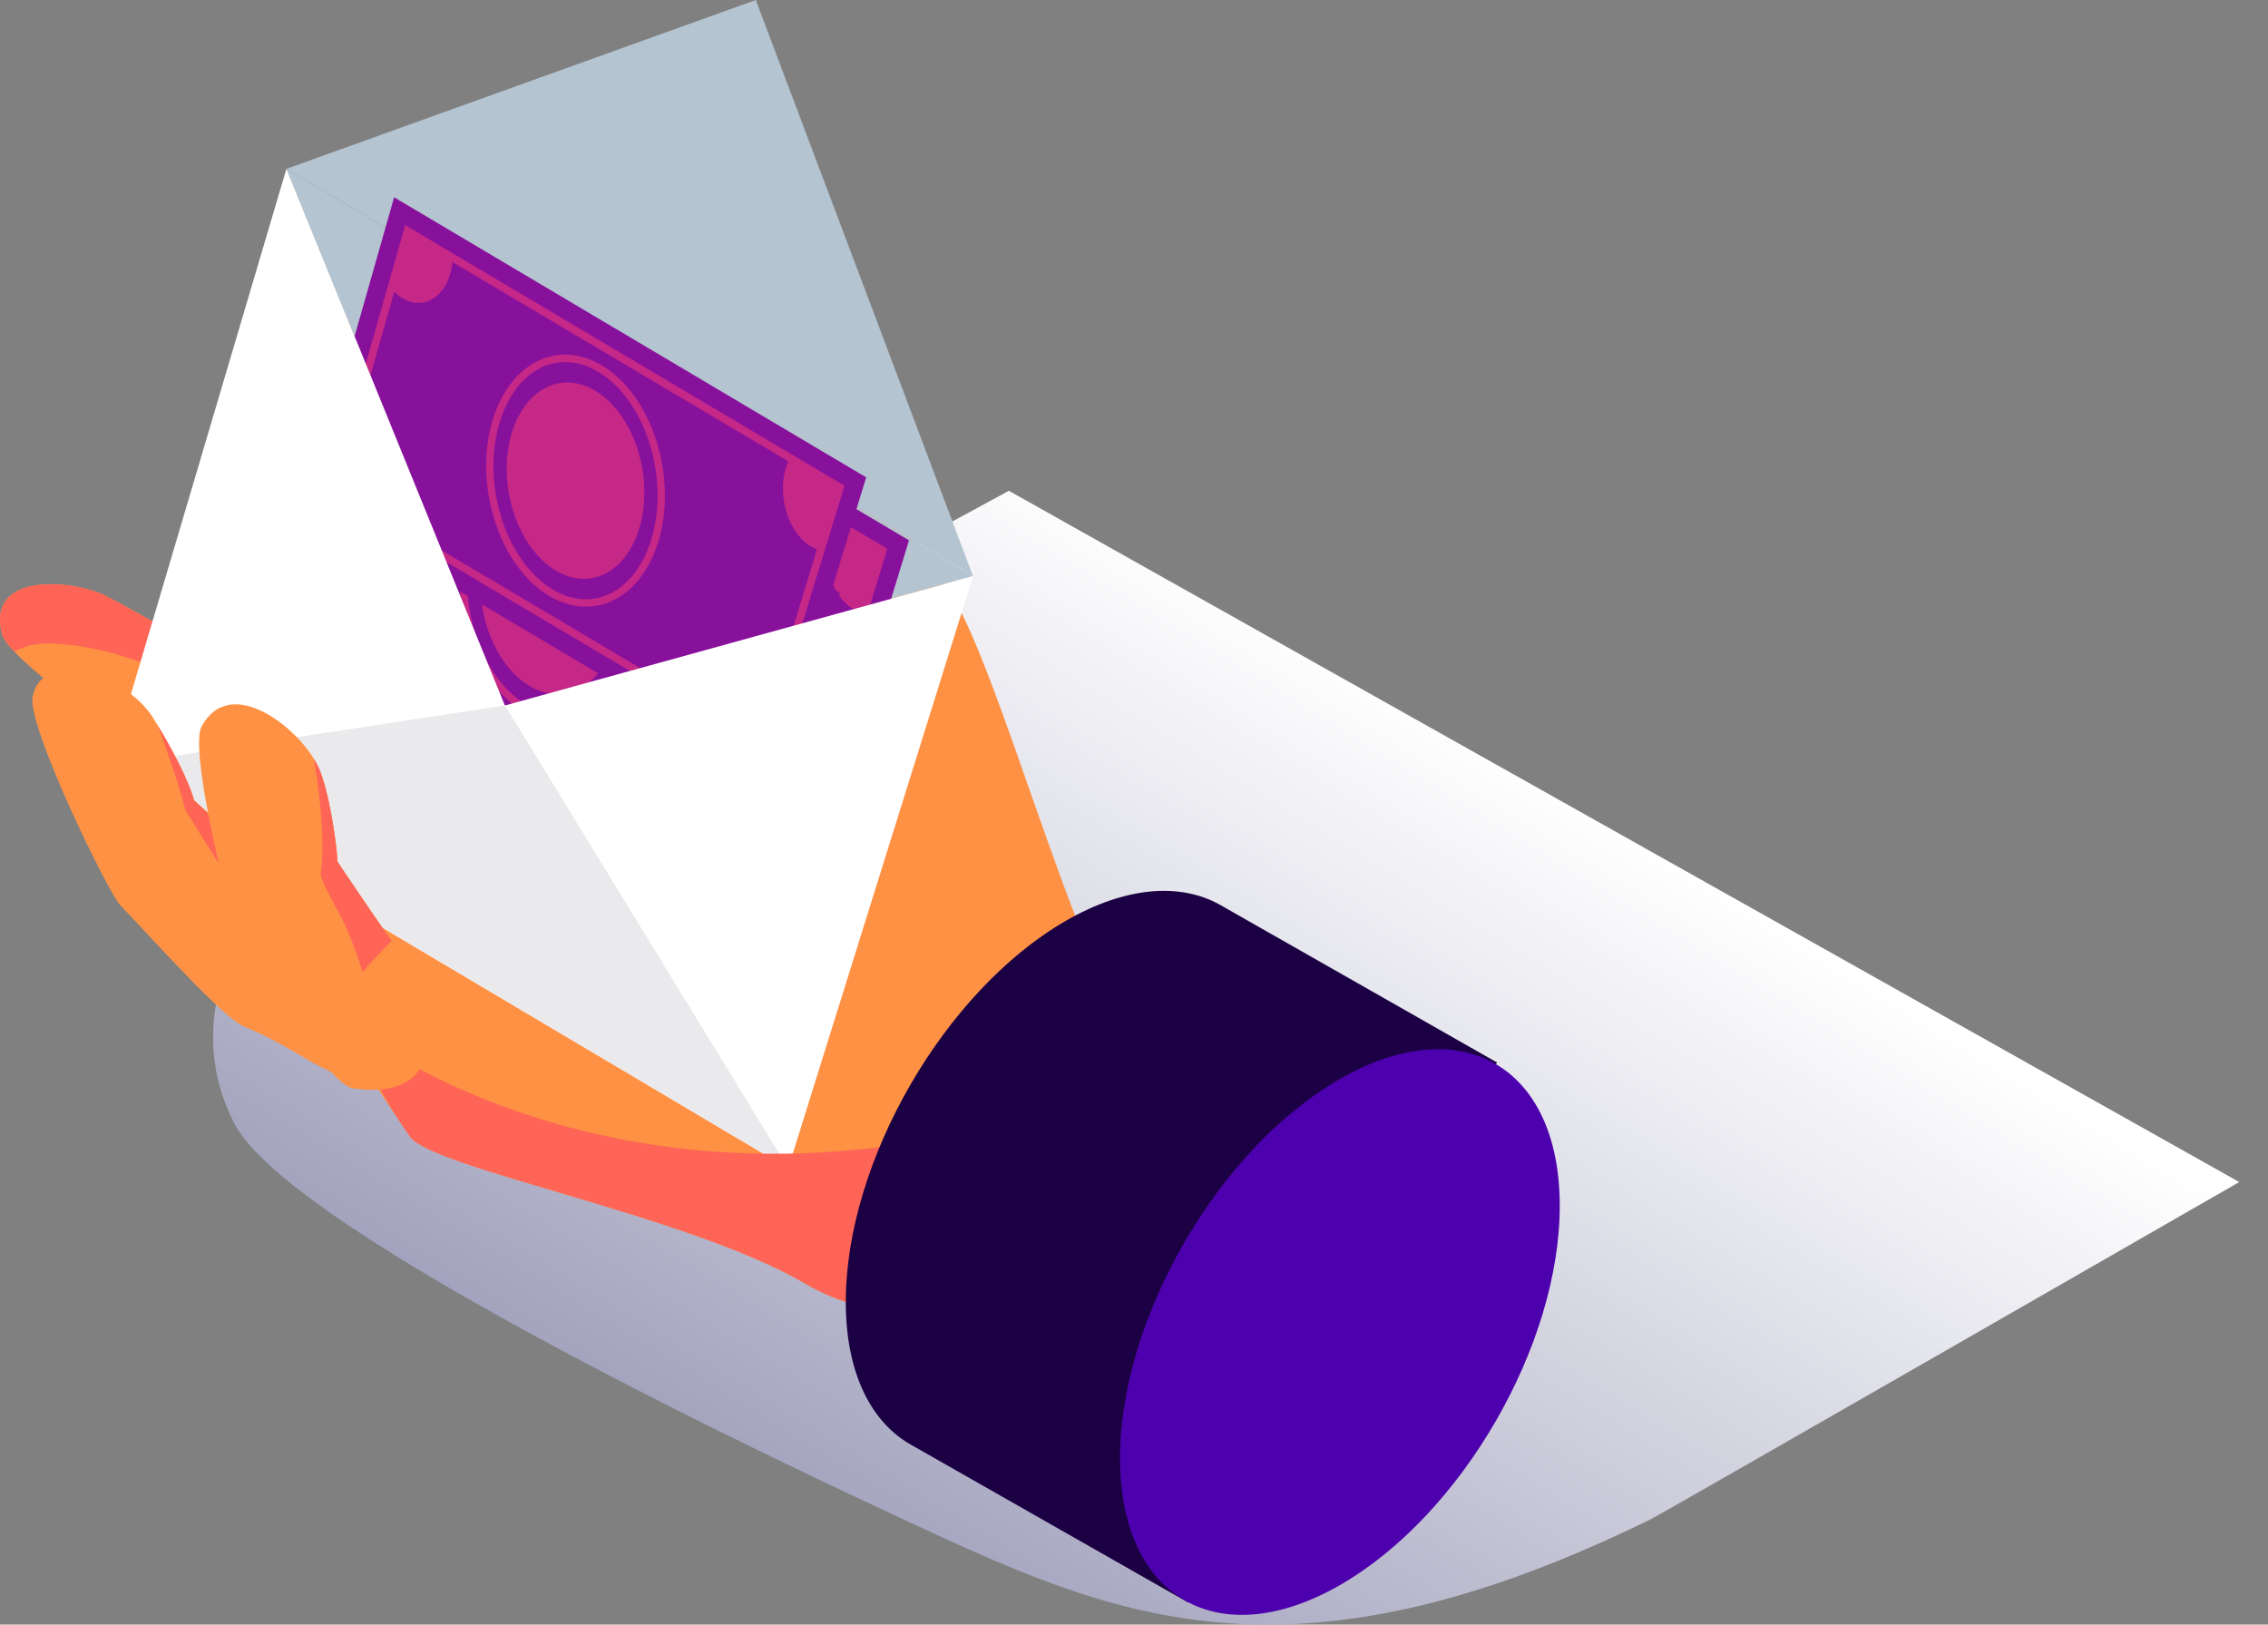
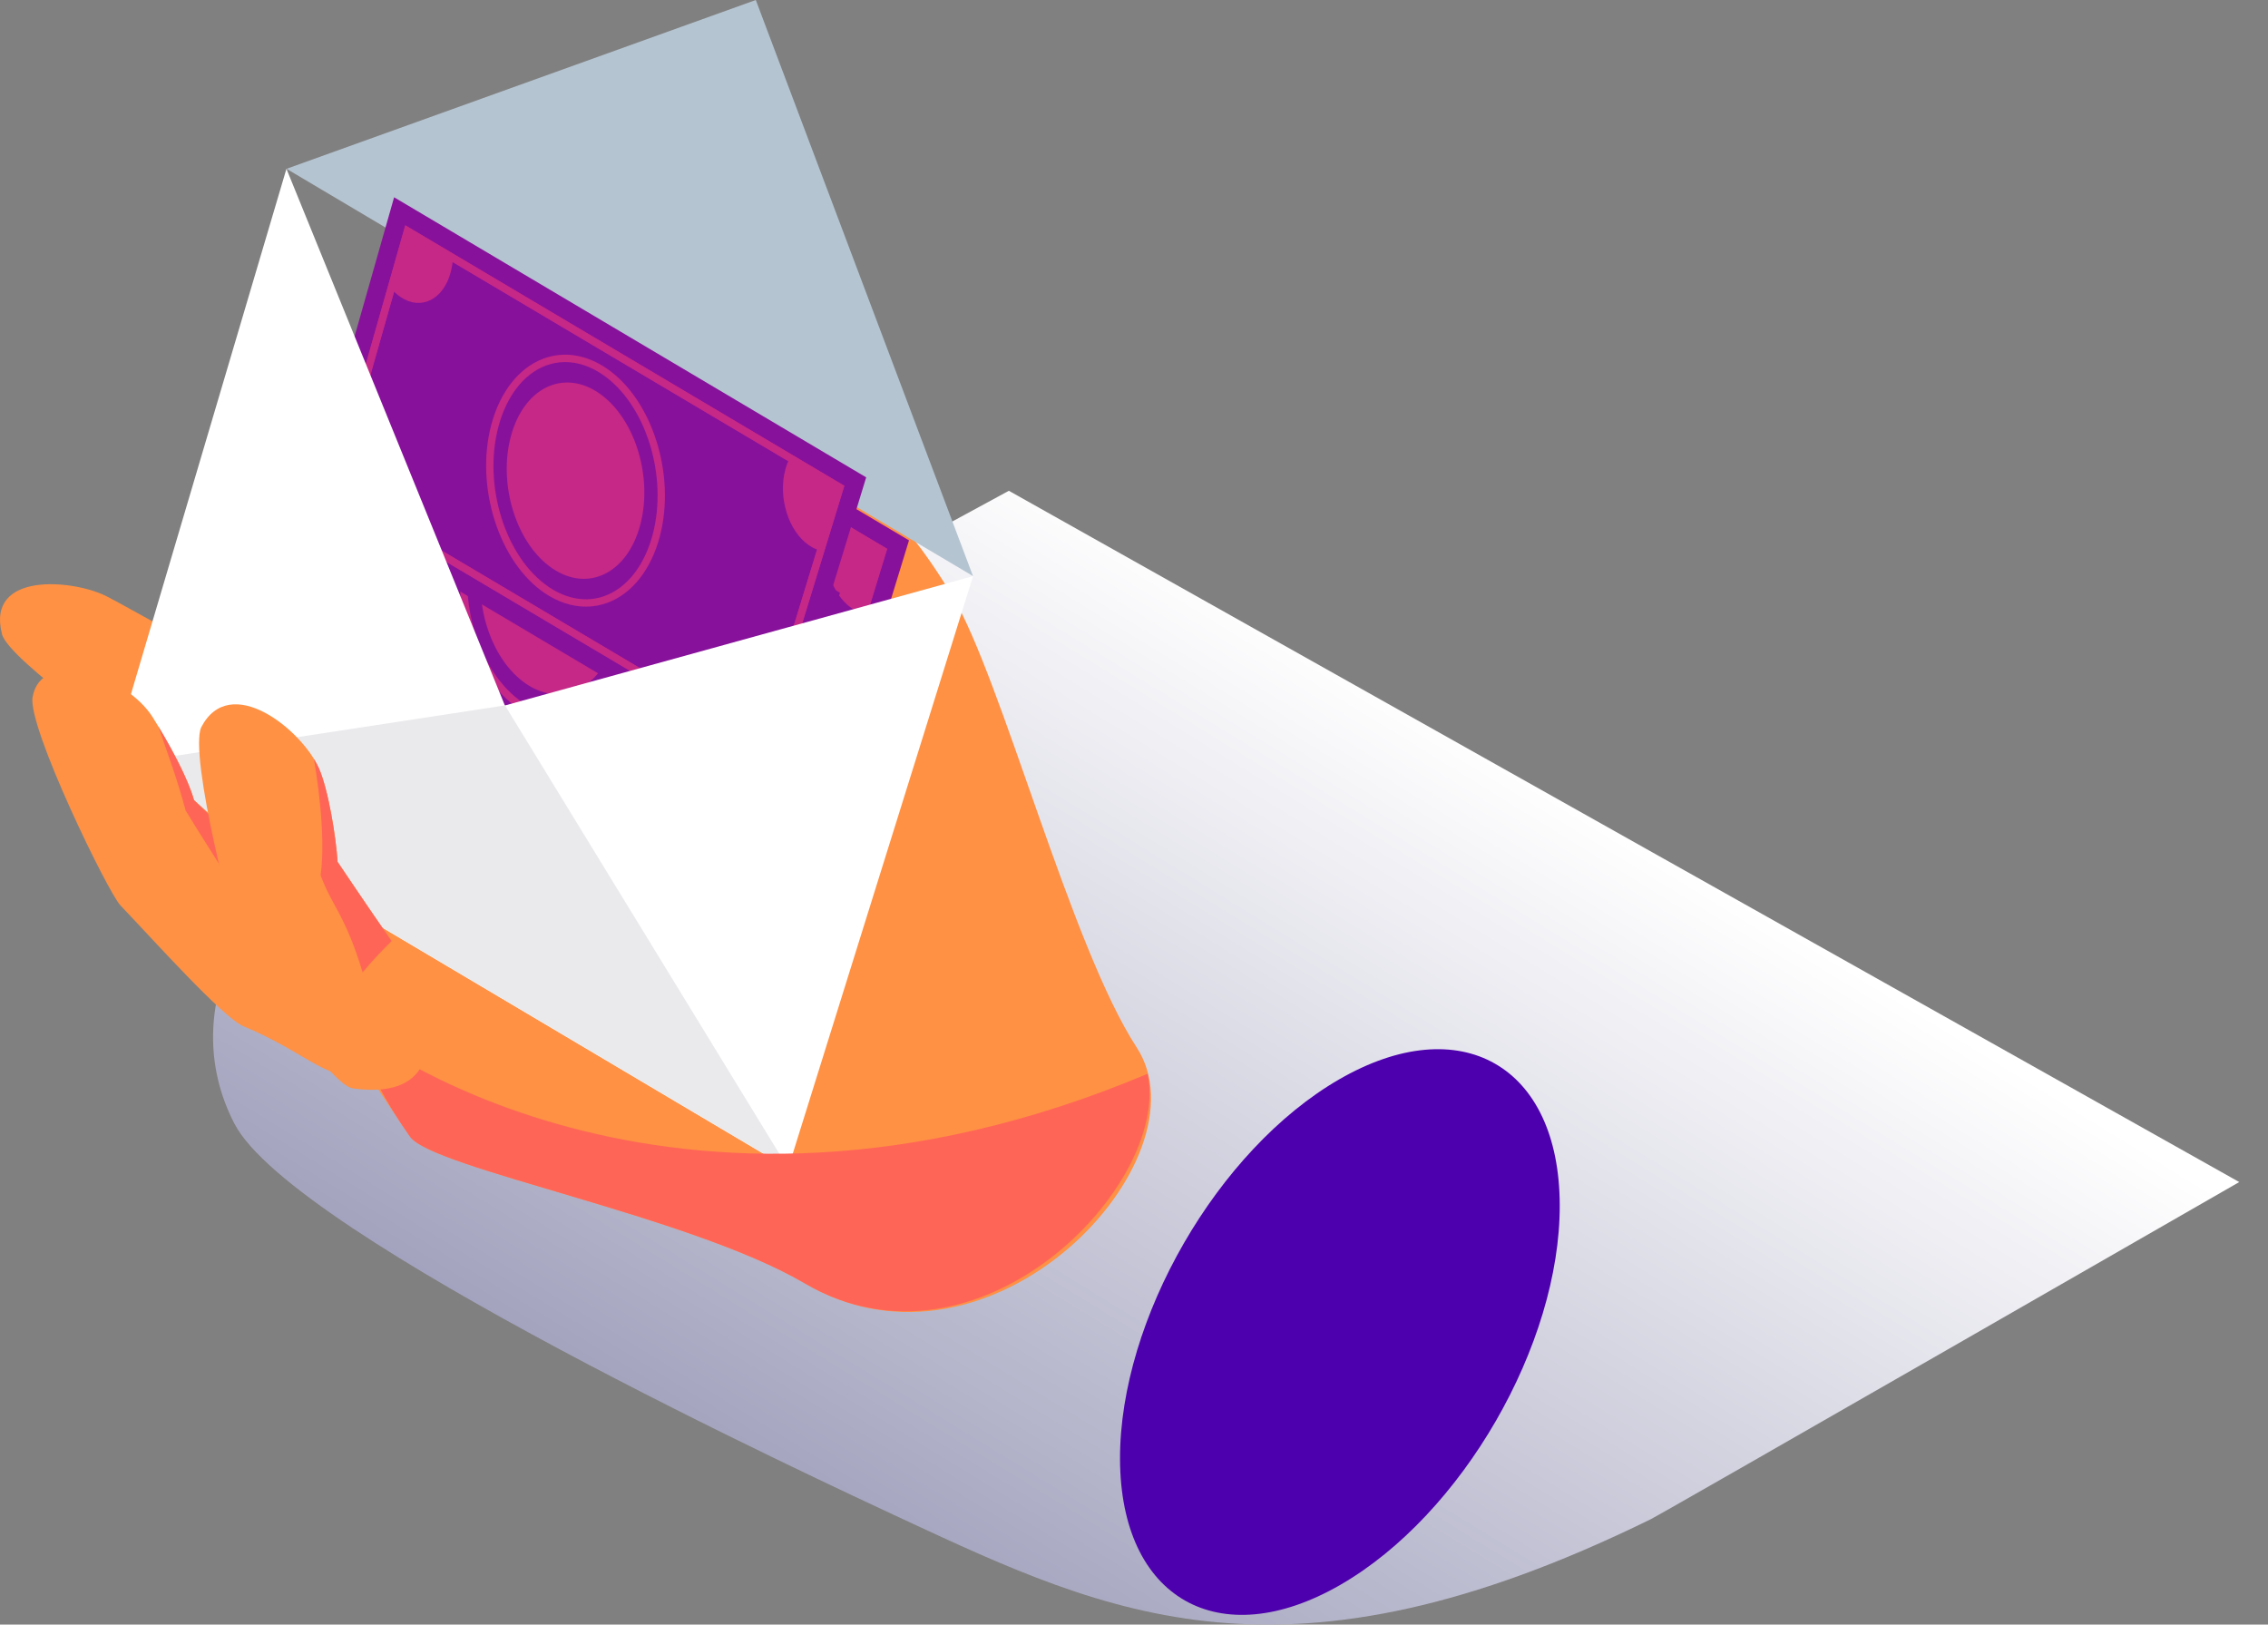
<svg xmlns="http://www.w3.org/2000/svg" width="74" height="53" viewBox="0 0 74 53" fill="none">
  <rect x="0" y="0" width="74" height="53" fill="#808080" stroke="none" />
  <path d="M73.062 38.563C73.062 38.563 54.268 49.363 53.85 49.568C41.963 55.396 36.21 52.698 29.477 49.568C26.78 48.309 9.566 40.348 7.652 36.664C5.671 32.853 8.195 28.587 11.47 27.651L32.917 16.011L73.062 38.563Z" fill="url(#paint0_linear_359_5408)" />
  <path d="M3.467 19.447C4.082 19.754 9.316 22.705 9.944 22.987C14.554 25.056 16.623 21.599 25.129 23.296C25.394 22.809 25.477 22.338 25.311 21.902C23.212 16.395 23.367 19.382 22.919 15.01C22.779 13.643 22.77 12.34 24.004 11.446C24.398 11.161 24.987 11.085 25.352 11.405C25.651 11.668 25.739 12.148 25.932 12.486C27.866 15.869 29.169 16.27 31.07 19.435C32.678 22.113 34.931 30.866 37.086 34.168C39.459 37.801 32.379 45.465 26.253 41.866C22.488 39.654 14.104 38.12 13.375 37.079C12.445 35.752 5.767 25.464 5.114 24.932C4.705 24.599 0.289 21.545 0.067 20.694C-0.47 18.643 2.372 18.9 3.467 19.447Z" fill="#FE9144" />
  <path d="M25.192 23.17C25.405 22.728 25.463 22.3 25.311 21.902C23.212 16.395 23.368 19.382 22.92 15.01C22.78 13.643 22.77 12.34 24.005 11.446C24.398 11.161 24.988 11.085 25.352 11.405C25.428 11.471 25.49 11.552 25.544 11.64C25.34 11.701 25.147 11.783 24.976 11.891C23.744 12.671 23.611 14.128 24.198 15.343C25.274 17.567 26.245 19.881 27.418 22.043C27.857 22.852 27.609 24.986 25.192 23.17Z" fill="#FF6556" />
-   <path d="M20.266 24.136C19.336 24.375 13.569 25.284 12.778 25.488C12.713 25.505 8.586 23.052 7.622 22.724C5.668 22.057 3.766 21.059 1.672 20.994C1.195 20.979 0.795 21.079 0.466 21.255C0.248 21.025 0.102 20.831 0.067 20.694C-0.47 18.644 2.372 18.9 3.467 19.447C4.083 19.754 9.316 22.706 9.944 22.987C14.206 24.899 16.3 22.094 23.309 22.998C22.807 23.138 20.902 23.973 20.266 24.136Z" fill="#FF6556" />
-   <path d="M31.747 18.794L24.66 0L9.349 5.507L31.747 18.794Z" fill="#B5C4D1" />
-   <path d="M31.747 18.794L16.477 23.013L9.349 5.507L31.747 18.794Z" fill="#B5C4D1" />
+   <path d="M31.747 18.794L24.66 0L9.349 5.507L31.747 18.794" fill="#B5C4D1" />
  <path d="M14.256 8.492L11.438 18.403L26.659 27.43L29.659 17.628L14.256 8.492Z" fill="#88119B" />
  <path d="M26.308 26.523L26.176 26.445L12.144 18.122L14.622 9.407L14.756 9.487L28.946 17.904L28.919 17.995L26.308 26.523ZM12.426 18.01L26.167 26.16L28.661 18.015L14.768 9.774L12.426 18.01Z" fill="#C52887" />
  <path d="M26.307 26.522L26.176 26.444L12.143 18.122L14.621 9.406L28.946 17.905L28.289 20.052L26.307 26.522ZM12.425 18.01L26.167 26.159L28.661 18.016L14.767 9.773L12.425 18.01Z" fill="#C52887" />
  <path d="M20.515 21.847C20.061 21.847 19.599 21.697 19.164 21.401C17.674 20.387 16.894 17.926 17.427 15.915C17.712 14.84 18.332 14.053 19.129 13.755C19.791 13.508 20.523 13.621 21.188 14.073C22.678 15.087 23.458 17.548 22.925 19.559C22.641 20.635 22.02 21.422 21.224 21.719C20.994 21.805 20.755 21.847 20.515 21.847ZM19.836 13.868C19.624 13.868 19.414 13.905 19.212 13.981C18.49 14.25 17.924 14.978 17.659 15.977C17.151 17.897 17.887 20.241 19.299 21.203C19.898 21.609 20.551 21.713 21.139 21.494C21.862 21.224 22.428 20.497 22.692 19.498C23.201 17.577 22.465 15.233 21.052 14.272C20.659 14.005 20.242 13.868 19.836 13.868Z" fill="#C52887" />
  <path d="M20.933 14.877C22.101 15.671 22.707 17.594 22.289 19.174C21.87 20.754 20.586 21.392 19.418 20.598C18.251 19.803 17.645 17.88 18.063 16.3C18.481 14.72 19.766 14.083 20.933 14.877Z" fill="#C52887" />
  <path d="M28.803 17.96L28.173 20.017C28.046 19.988 27.918 19.931 27.793 19.846C27.127 19.392 26.778 18.29 27.018 17.386C27.057 17.239 27.108 17.107 27.17 16.991L28.803 17.96Z" fill="#C52887" />
  <path d="M12.214 18.036L12.843 15.979C12.97 16.008 13.098 16.066 13.223 16.15C13.889 16.604 14.239 17.706 13.999 18.61C13.96 18.757 13.91 18.89 13.848 19.005L12.214 18.036Z" fill="#C52887" />
  <path d="M16.177 10.47C16.168 10.624 16.144 10.778 16.105 10.928C15.867 11.832 15.131 12.197 14.463 11.743C14.352 11.668 14.251 11.575 14.159 11.469L14.693 9.59L16.177 10.47Z" fill="#C52887" />
  <path d="M24.776 25.493C24.791 25.339 24.82 25.186 24.863 25.038C25.129 24.142 25.877 23.799 26.531 24.275C26.639 24.353 26.737 24.45 26.825 24.558L26.232 26.419L24.776 25.493Z" fill="#C52887" />
  <path d="M12.003 10.202L9.186 20.113L24.406 29.141L27.406 19.339L12.003 10.202Z" fill="#88119B" />
-   <path d="M24.054 28.233L23.922 28.155L9.89 19.832L12.368 11.118L12.502 11.197L26.692 19.615L26.665 19.705L24.054 28.233ZM10.172 19.72L23.913 27.87L26.407 19.725L12.514 11.484L10.172 19.72Z" fill="#C52887" />
  <path d="M24.054 28.232L23.922 28.154L9.889 19.833L12.367 11.117L26.693 19.615L26.035 21.762L24.054 28.232ZM10.171 19.72L23.913 27.869L26.408 19.726L12.513 11.483L10.171 19.72Z" fill="#C52887" />
  <path d="M18.262 23.557C17.808 23.557 17.346 23.407 16.912 23.111C15.421 22.098 14.641 19.637 15.174 17.626C15.459 16.55 16.079 15.763 16.875 15.466C17.538 15.218 18.269 15.331 18.934 15.784C20.425 16.797 21.205 19.258 20.672 21.269C20.387 22.345 19.767 23.132 18.971 23.429C18.741 23.515 18.502 23.557 18.262 23.557ZM17.583 15.579C17.371 15.579 17.161 15.616 16.96 15.691C16.237 15.961 15.671 16.688 15.406 17.687C14.898 19.608 15.633 21.952 17.047 22.913C17.645 23.319 18.299 23.424 18.886 23.204C19.609 22.934 20.175 22.207 20.439 21.208C20.948 19.288 20.212 16.944 18.799 15.982C18.406 15.715 17.989 15.579 17.583 15.579Z" fill="#C52887" />
  <path d="M18.68 16.587C19.847 17.381 20.454 19.305 20.035 20.884C19.617 22.464 18.332 23.101 17.165 22.308C15.998 21.514 15.391 19.59 15.81 18.01C16.228 16.43 17.513 15.793 18.68 16.587Z" fill="#C52887" />
  <path d="M26.55 19.671L25.92 21.727C25.793 21.698 25.665 21.641 25.54 21.556C24.874 21.102 24.525 20 24.766 19.096C24.804 18.949 24.855 18.817 24.917 18.701L26.55 19.671Z" fill="#C52887" />
  <path d="M9.961 19.746L10.59 17.689C10.717 17.718 10.845 17.775 10.97 17.86C11.637 18.314 11.986 19.416 11.746 20.32C11.708 20.467 11.657 20.599 11.595 20.715L9.961 19.746Z" fill="#C52887" />
  <path d="M13.925 12.181C13.915 12.335 13.891 12.489 13.853 12.638C13.614 13.542 12.879 13.908 12.21 13.453C12.099 13.379 11.998 13.285 11.907 13.179L12.441 11.3L13.925 12.181Z" fill="#C52887" />
  <path d="M22.523 27.202C22.538 27.049 22.567 26.896 22.61 26.748C22.876 25.851 23.623 25.509 24.278 25.984C24.386 26.062 24.484 26.159 24.572 26.268L23.979 28.129L22.523 27.202Z" fill="#C52887" />
  <path d="M12.859 6.436L10.041 16.347L25.261 25.375L28.262 15.573L12.859 6.436Z" fill="#88119B" />
  <path d="M24.909 24.467L24.778 24.389L10.746 16.066L13.223 7.352L13.358 7.431L27.548 15.849L27.52 15.939L24.909 24.467ZM11.027 15.954L24.769 24.104L27.262 15.959L13.369 7.718L11.027 15.954Z" fill="#C52887" />
  <path d="M24.91 24.466L24.779 24.388L10.746 16.066L13.224 7.351L27.549 15.849L26.892 17.996L24.91 24.466ZM11.027 15.954L24.77 24.103L27.264 15.96L13.37 7.717L11.027 15.954Z" fill="#C52887" />
  <path d="M19.117 19.791C18.664 19.791 18.201 19.641 17.767 19.346C16.276 18.332 15.497 15.871 16.029 13.86C16.314 12.784 16.934 11.997 17.731 11.7C18.393 11.452 19.125 11.565 19.79 12.017C21.281 13.031 22.06 15.492 21.528 17.503C21.243 18.579 20.623 19.366 19.826 19.663C19.596 19.749 19.358 19.791 19.117 19.791ZM18.439 11.812C18.226 11.812 18.017 11.85 17.815 11.925C17.092 12.195 16.526 12.922 16.262 13.921C15.753 15.841 16.489 18.186 17.902 19.147C18.501 19.554 19.155 19.658 19.741 19.438C20.464 19.169 21.03 18.441 21.295 17.442C21.803 15.522 21.068 13.178 19.655 12.216C19.262 11.949 18.845 11.812 18.439 11.812Z" fill="#C52887" />
  <path d="M19.536 12.821C20.703 13.615 21.31 15.539 20.891 17.119C20.473 18.699 19.188 19.336 18.021 18.542C16.854 17.748 16.247 15.824 16.666 14.244C17.084 12.664 18.369 12.027 19.536 12.821Z" fill="#C52887" />
  <path d="M27.406 15.905L26.776 17.962C26.648 17.933 26.521 17.875 26.396 17.791C25.729 17.336 25.381 16.235 25.621 15.33C25.66 15.183 25.71 15.051 25.773 14.935L27.406 15.905Z" fill="#C52887" />
  <path d="M10.816 15.98L11.445 13.923C11.573 13.952 11.701 14.009 11.826 14.093C12.492 14.548 12.841 15.649 12.601 16.554C12.563 16.701 12.513 16.833 12.45 16.949L10.816 15.98Z" fill="#C52887" />
  <path d="M14.78 8.415C14.77 8.568 14.746 8.722 14.708 8.872C14.47 9.776 13.733 10.142 13.065 9.687C12.954 9.612 12.853 9.519 12.762 9.413L13.296 7.534L14.78 8.415Z" fill="#C52887" />
  <path d="M23.379 23.436C23.393 23.282 23.422 23.13 23.465 22.982C23.732 22.085 24.479 21.743 25.133 22.218C25.241 22.296 25.339 22.393 25.428 22.502L24.835 24.363L23.379 23.436Z" fill="#C52887" />
  <path d="M9.346 5.507L3.579 24.988L25.716 38.118L31.749 18.796L16.473 23.016L9.346 5.507Z" fill="white" />
  <path d="M16.477 23.013L25.719 38.116L3.583 24.985L16.477 23.013Z" fill="#EAE9EC" />
  <path d="M9.461 29.046C8.635 28.132 6.33 26.103 6.33 26.103C6.125 25.361 5.495 24.216 4.987 23.407C4.102 21.997 1.342 21.135 1.063 22.742C0.894 23.712 3.522 29.113 3.93 29.539C4.919 30.569 7.277 33.208 7.946 33.482C10.028 34.334 11.003 35.542 11.673 34.814C12.719 33.678 10.496 30.192 9.461 29.046Z" fill="#FE9144" />
  <path d="M8.459 30.121C8.641 29.94 7.745 27.786 7.875 27.583C7.071 26.822 6.33 26.103 6.33 26.103C6.148 25.446 5.634 24.474 5.166 23.698C5.536 24.78 5.754 25.328 6.058 26.444C6.076 26.482 8.061 29.693 8.459 30.121Z" fill="#FF6556" />
  <path d="M37.443 35.032C21.679 41.665 11.553 33.554 11.553 33.554C12.084 35.022 12.564 35.922 13.375 37.079C14.104 38.12 22.488 39.654 26.253 41.865C31.914 45.191 38.219 38.655 37.443 35.032Z" fill="#FF6556" />
  <path d="M13.459 31.647C12.719 30.663 11.014 28.115 11.014 28.115C10.969 27.346 10.716 25.751 10.399 25.049C9.835 23.8 7.507 21.916 6.566 23.726C6.158 24.622 7.638 30.47 7.948 30.972C8.699 32.187 10.799 35.408 11.515 35.507C15.382 36.04 13.562 31.785 13.459 31.647Z" fill="#FE9144" />
  <path d="M11.832 31.723C12.123 31.366 12.446 31.029 12.778 30.7C11.984 29.565 11.014 28.115 11.014 28.115C10.969 27.347 10.715 25.751 10.399 25.049C10.355 24.954 10.299 24.854 10.237 24.753C10.303 25.071 10.655 27.232 10.46 28.552C10.83 29.566 11.262 29.835 11.832 31.723Z" fill="#FF6556" />
-   <path d="M48.843 34.662L39.798 29.514C38.504 28.794 36.729 28.913 34.771 30.043C30.808 32.331 27.596 37.896 27.596 42.472C27.596 44.787 28.418 46.406 29.744 47.144L38.766 52.279L48.843 34.662Z" fill="#1B0044" />
  <path d="M43.695 35.213C39.732 37.501 36.532 43.045 36.544 47.598C36.557 52.151 39.779 53.987 43.741 51.699C47.704 49.411 50.904 43.868 50.891 39.315C50.879 34.761 47.657 32.925 43.695 35.213Z" fill="#4D00AD" />
  <defs>
    <linearGradient id="paint0_linear_359_5408" x1="29.688" y1="52.122" x2="47.254" y2="23.496" gradientUnits="userSpaceOnUse">
      <stop stop-color="#A1A1BD" />
      <stop offset="1" stop-color="white" />
    </linearGradient>
  </defs>
</svg>